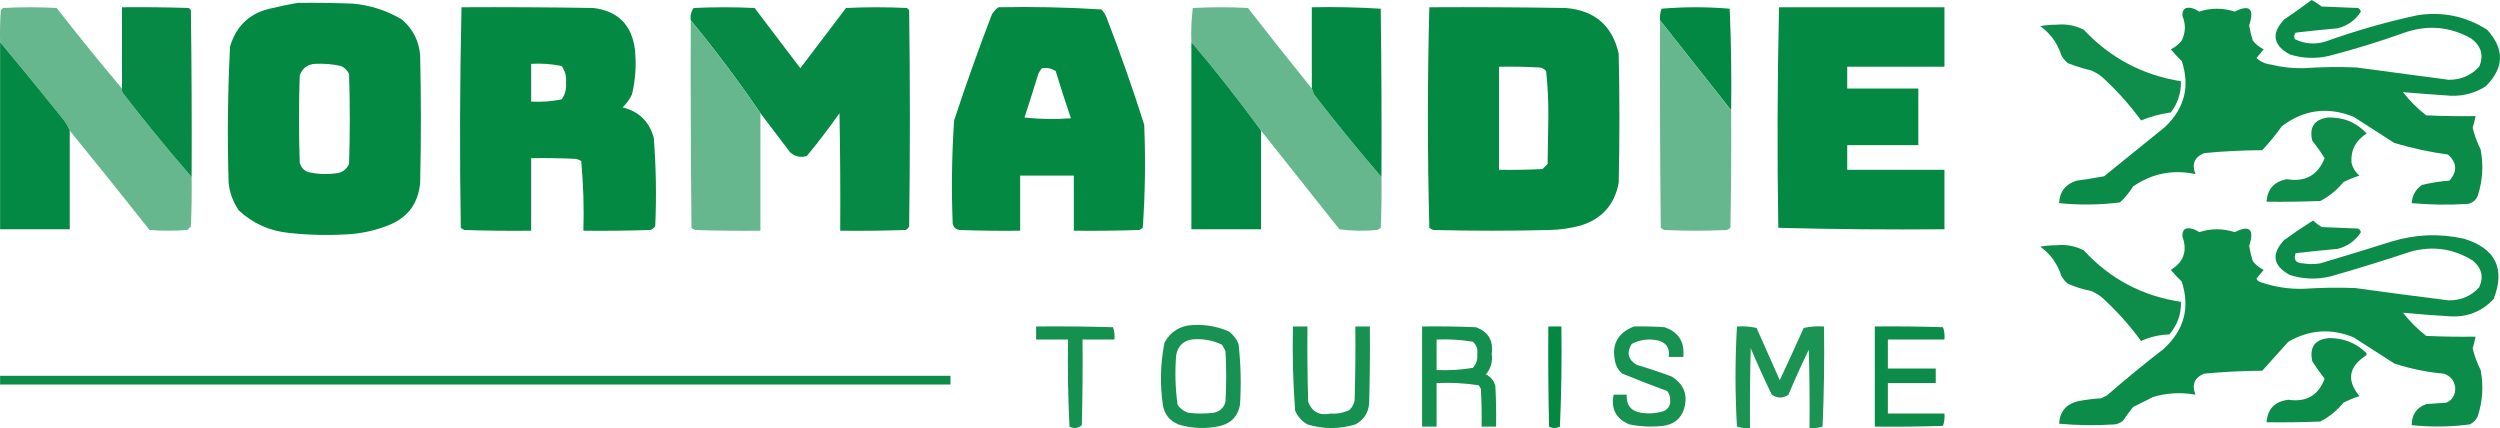
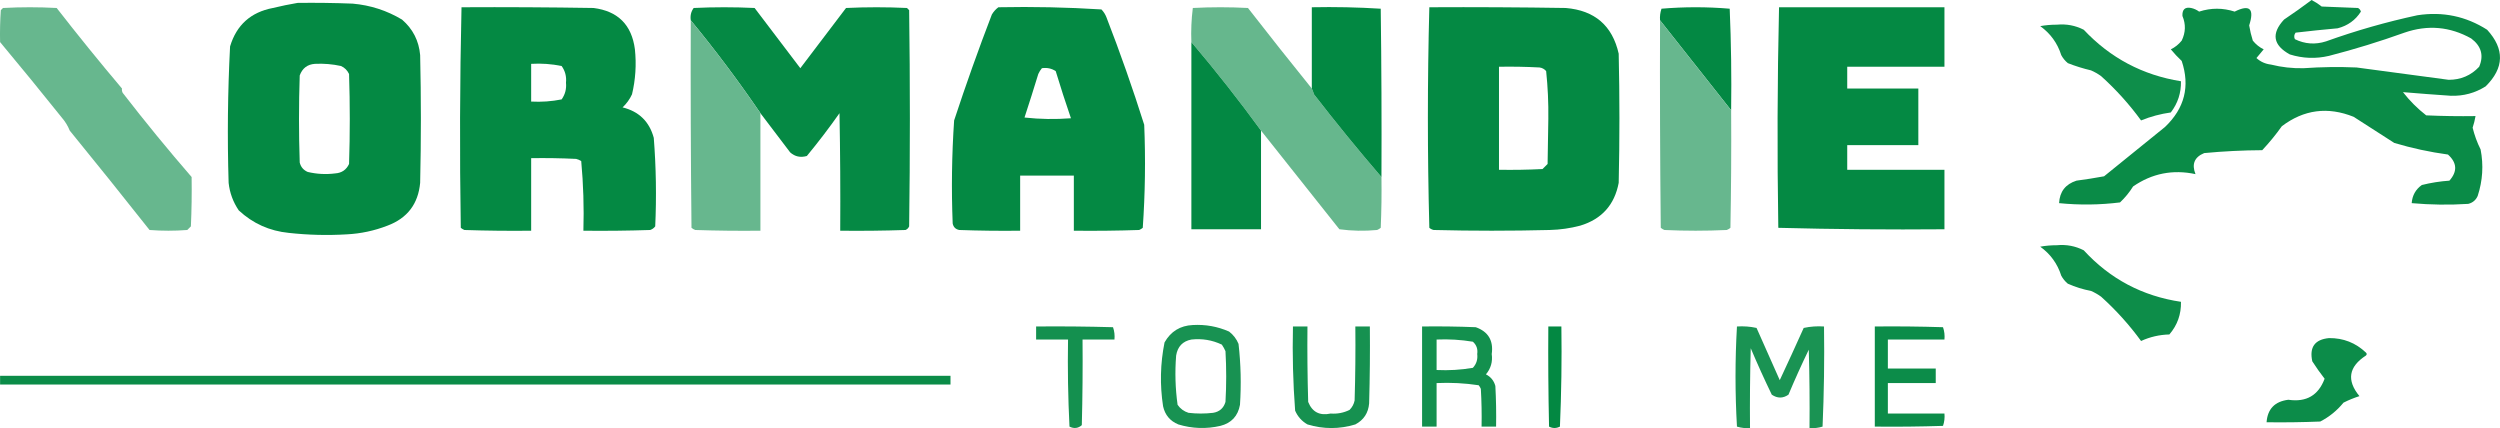
<svg xmlns="http://www.w3.org/2000/svg" clip-rule="evenodd" fill-rule="evenodd" image-rendering="optimizeQuality" shape-rendering="geometricPrecision" text-rendering="geometricPrecision" viewBox="139.44 134.5 1722.93 295.08">
  <path d="m1732.5 134.5c2.43 1.25 4.77 2.75 7 4.5 8.33.333 16.67.667 25 1 1.02.519 1.68 1.353 2 2.5-3.72 5.862-9.05 9.695-16 11.5-9.73.873-19.39 1.873-29 3-1.05 1.388-1.22 2.888-.5 4.5 6.91 3.373 14.08 3.873 21.5 1.5 20.61-7.402 41.61-13.402 63-18 17.36-2.666 33.36.667 48 10 12.14 13.305 11.81 26.305-1 39-7.29 4.609-15.29 6.775-24 6.5-11.06-.742-22.06-1.575-33-2.5 4.67 6 10 11.333 16 16 11.33.5 22.66.667 34 .5-.46 2.703-1.12 5.37-2 8 1.27 5.202 3.1 10.202 5.5 15 2.1 10.819 1.43 21.485-2 32-1.25 2.881-3.42 4.714-6.5 5.5-13.01.833-26.01.666-39-.5.41-5.331 2.74-9.497 7-12.5 6.23-1.557 12.57-2.557 19-3 5.62-6.346 5.28-12.346-1-18-12.52-1.698-24.85-4.365-37-8-9.33-6-18.67-12-28-18-17.83-7.166-34.33-5-49.5 6.5-4.12 5.791-8.62 11.291-13.5 16.5-13.39.075-26.72.742-40 2-6.73 2.777-8.73 7.611-6 14.5-15.59-3.35-29.92-.517-43 8.5-2.52 4.034-5.52 7.701-9 11-13.96 1.742-27.96 1.909-42 .5.4-7.905 4.4-13.072 12-15.5 6.4-.836 12.73-1.836 19-3 14-11.333 28-22.667 42-34 13.52-12.869 17.35-28.036 11.5-45.5-2.68-2.516-5.18-5.183-7.5-8 2.88-1.381 5.38-3.381 7.5-6 2.73-5.648 2.9-11.314.5-17-.21-4.502 1.79-6.335 6-5.5 2.04.454 3.87 1.287 5.5 2.5 8.18-2.647 16.35-2.647 24.5 0 10.39-5.186 13.72-2.02 10 9.5.58 3.564 1.41 7.064 2.5 10.5 2.12 2.619 4.62 4.619 7.5 6-1.67 2-3.33 4-5 6 2.78 2.544 6.11 4.044 10 4.5 7.39 1.843 14.89 2.676 22.5 2.5 12.16-.86 24.33-1.027 36.5-.5 21.17 2.891 42.34 5.724 63.5 8.5 8.36.004 15.36-2.996 21-9 3.31-7.749 1.48-14.249-5.5-19.5-14.67-8.199-30-9.533-46-4-17.09 6.139-34.42 11.473-52 16-9.08 2.131-18.08 1.798-27-1-11.57-6.351-12.91-14.351-4-24 6.51-4.363 12.85-8.863 19-13.5z" fill="#008740" opacity=".958" />
  <path d="m344.5 136.5c12.671-.167 25.338 0 38 .5 12.212 1.071 23.545 4.738 34 11 7.472 6.444 11.639 14.61 12.5 24.5.667 29.333.667 58.667 0 88-1.354 14.549-8.854 24.382-22.5 29.5-9.008 3.502-18.341 5.502-28 6-13.364.805-26.698.472-40-1-13.307-1.318-24.807-6.484-34.5-15.5-3.911-5.729-6.244-12.063-7-19-.954-31.368-.621-62.701 1-94 4.422-14.751 14.256-23.585 29.5-26.5 5.765-1.386 11.431-2.552 17-3.5zm12 42c6.077-.304 12.077.196 18 1.5 2.5 1.167 4.333 3 5.5 5.5.667 20.667.667 41.333 0 62-1.868 4.021-5.035 6.187-9.5 6.5-6.402.818-12.735.484-19-1-2.928-1.26-4.761-3.427-5.5-6.5-.667-20-.667-40 0-60 1.808-4.978 5.308-7.645 10.5-8z" fill="#008740" opacity=".982" />
  <path d="m223.5 195.5c-.149 1.052.017 2.052.5 3 15.373 19.857 31.206 39.19 47.5 58 .167 11.338 0 22.672-.5 34-.833.833-1.667 1.667-2.5 2.5-8.667.667-17.333.667-26 0-18.197-23.021-36.531-45.855-55-68.5-1.309-3.278-3.142-6.278-5.5-9-14.031-17.522-28.198-34.856-42.5-52-.166-7.341 0-14.674.5-22l1.5-1.5c12.333-.667 24.667-.667 37 0 14.66 18.845 29.66 37.345 45 55.5z" fill="#65b68c" opacity=".982" />
-   <path d="m271.5 256.5c-16.294-18.81-32.127-38.143-47.5-58-.483-.948-.649-1.948-.5-3 0-18.667 0-37.333 0-56 15.337-.167 30.67 0 46 .5l1.5 1.5c.5 38.332.667 76.665.5 115z" fill="#008741" opacity=".979" />
  <path d="m457.5 139.5c30.335-.167 60.668 0 91 .5 16.824 2.157 26.324 11.657 28.5 28.5 1.096 10.475.429 20.808-2 31-1.586 3.419-3.752 6.419-6.5 9 11.318 2.819 18.485 9.819 21.5 21 1.593 20.296 1.927 40.629 1 61-.903 1.201-2.069 2.035-3.5 2.5-15.33.5-30.663.667-46 .5.47-16.096-.03-32.096-1.5-48-1.067-.691-2.234-1.191-3.5-1.5-10.328-.5-20.661-.666-31-.5v50c-15.337.167-30.67 0-46-.5-.916-.374-1.75-.874-2.5-1.5-.828-50.737-.662-101.404.5-152zm48 39c7.115-.425 14.115.075 21 1.5 2.433 3.385 3.433 7.218 3 11.5.429 4.244-.571 8.078-3 11.5-6.911 1.384-13.911 1.884-21 1.5 0-8.667 0-17.333 0-26z" fill="#008740" opacity=".982" />
  <path d="m663.5 212.5c-15.029-22.058-31.029-43.391-48-64-.48-3.185.186-6.019 2-8.5 14-.667 28-.667 42 0 10.5 13.833 21 27.667 31.5 41.5 10.5-13.833 21-27.667 31.5-41.5 14-.667 28-.667 42 0l1.5 1.5c.667 49.667.667 99.333 0 149-.5 1.167-1.333 2-2.5 2.5-14.996.5-29.996.667-45 .5.167-27.002 0-54.002-.5-81-7.116 10.118-14.616 19.951-22.5 29.5-4.409 1.262-8.243.428-11.5-2.5-6.854-9.068-13.687-18.068-20.5-27z" fill="#008741" opacity=".98" />
  <path d="m827.5 139.5c23.757-.48 47.424.02 71 1.5 1.541 1.579 2.708 3.413 3.5 5.5 9.467 24.403 18.134 49.069 26 74 .979 23.755.646 47.421-1 71-.75.626-1.584 1.126-2.5 1.5-14.996.5-29.996.667-45 .5 0-12.667 0-25.333 0-38-12.333 0-24.667 0-37 0v38c-14.004.167-28.004 0-42-.5-2.505-.51-4.005-2.01-4.5-4.5-.938-23.703-.605-47.37 1-71 8.072-24.55 16.739-48.883 26-73 1.193-1.997 2.693-3.664 4.5-5zm30 42c3.507-.506 6.674.16 9.5 2 3.308 10.923 6.808 21.756 10.5 32.5-10.682.832-21.349.666-32-.5 3.266-9.964 6.432-19.964 9.5-30 .662-1.484 1.496-2.817 2.5-4z" fill="#008740" opacity=".983" />
  <path d="m1043.5 195.5c.59 1.266 1.09 2.599 1.5 4 15.04 19.437 30.54 38.437 46.5 57 .17 11.671 0 23.338-.5 35-.75.626-1.58 1.126-2.5 1.5-8.69.832-17.35.665-26-.5-18.02-22.736-36.02-45.403-54-68-15.244-20.913-31.244-41.246-48-61-.315-7.92.018-15.753 1-23.5 12.667-.667 25.333-.667 38 0 14.53 18.687 29.2 37.187 44 55.5z" fill="#65b68c" opacity=".986" />
  <path d="m1091.5 256.5c-15.96-18.563-31.46-37.563-46.5-57-.41-1.401-.91-2.734-1.5-4 0-18.667 0-37.333 0-56 15.91-.325 31.74.009 47.5 1 .5 38.665.67 77.332.5 116z" fill="#008741" opacity=".989" />
  <path d="m1124.5 139.5c31.34-.167 62.67 0 94 .5 19.98 1.66 32.15 12.16 36.5 31.5.67 29.667.67 59.333 0 89-2.86 15.198-11.7 25.031-26.5 29.5-6.88 1.823-13.88 2.823-21 3-26.67.667-53.33.667-80 0-1.12-.249-2.12-.749-3-1.5-1.33-50.667-1.33-101.333 0-152zm48 41c9.34-.166 18.67 0 28 .5 1.83.273 3.33 1.107 4.5 2.5 1.15 10.907 1.65 21.907 1.5 33-.17 10.333-.33 20.667-.5 31-1.17 1.167-2.33 2.333-3.5 3.5-9.99.5-19.99.666-30 .5 0-23.667 0-47.333 0-71z" fill="#008740" opacity=".983" />
  <path d="m1332.5 210.5c-16.33-20.667-32.67-41.333-49-62-.23-2.749.11-5.416 1-8 15.67-1.333 31.33-1.333 47 0 .99 23.288 1.32 46.621 1 70z" fill="#008741" opacity=".988" />
  <path d="m1365.5 139.5h114v41c-22.33 0-44.67 0-67 0v15h49v39c-16.33 0-32.67 0-49 0v17h67v41c-38.24.33-76.41-.004-114.5-1-.83-50.737-.66-101.404.5-152z" fill="#008740" opacity=".984" />
  <path d="m1283.5 148.5c16.33 20.667 32.67 41.333 49 62 .17 27.002 0 54.002-.5 81-.75.626-1.58 1.126-2.5 1.5-14.33.667-28.67.667-43 0-.92-.374-1.75-.874-2.5-1.5-.5-47.666-.67-95.332-.5-143z" fill="#65b68c" opacity=".983" />
  <path d="m615.5 148.5c16.971 20.609 32.971 41.942 48 64v81c-15.004.167-30.004 0-45-.5-.916-.374-1.75-.874-2.5-1.5-.5-47.666-.667-95.332-.5-143z" fill="#65b68c" opacity=".983" />
  <path d="m1545.5 152.5c3.65-.665 7.48-.999 11.5-1 6.55-.62 12.71.547 18.5 3.5 18.29 19.448 40.62 31.281 67 35.5.16 8.005-2.17 15.172-7 21.5-7.04.969-13.88 2.803-20.5 5.5-8.03-11.041-17.2-21.208-27.5-30.5-2.17-1.586-4.5-2.92-7-4-5.47-1.292-10.81-2.959-16-5-1.86-1.558-3.36-3.391-4.5-5.5-2.64-8.293-7.47-14.959-14.5-20z" fill="#008740" opacity=".945" />
-   <path d="m139.5 163.5c14.302 17.144 28.469 34.478 42.5 52 2.358 2.722 4.191 5.722 5.5 9v68c-16 0-32 0-48 0 0-43 0-86 0-129z" fill="#008741" opacity=".983" />
  <path d="m960.5 163.5c16.756 19.754 32.756 40.087 48 61v68c-16 0-32 0-48 0 0-43 0-86 0-129z" fill="#008741" opacity=".986" />
  <g fill="#008740">
-     <path d="m1743.5 215.5c10.75-.421 19.75 3.246 27 11-7.53 4.723-11.03 11.39-10.5 20 .82 3.635 2.65 6.635 5.5 9-3.78 1.205-7.45 2.705-11 4.5-4.46 5.47-9.8 9.803-16 13-12.33.5-24.66.667-37 .5.55-8.721 5.21-13.887 14-15.5 12.72 2.068 21.38-2.766 26-14.5-2.57-4.136-5.41-8.136-8.5-12-2.23-9.229 1.27-14.562 10.5-16z" opacity=".948" />
-     <path d="m1733.5 286.5c1.84 1.668 3.84 3.168 6 4.5 8.33.333 16.67.667 25 1 1.02.519 1.68 1.353 2 2.5-3.72 5.862-9.05 9.695-16 11.5-9.7.9-19.37 1.9-29 3-1.61 4.421.06 6.754 5 7 4 .667 8 .667 12 0 16.38-4.845 32.71-9.845 49-15 16.5-5.058 33.17-5.725 50-2 21.79 6.717 28.62 20.55 20.5 41.5-8.04 8.684-18.04 12.684-30 12-10.9-.633-21.73-1.467-32.5-2.5 4.67 6 10 11.333 16 16 11.33.5 22.66.667 34 .5-.46 2.703-1.12 5.37-2 8 1.27 5.202 3.1 10.202 5.5 15 2.1 10.819 1.43 21.485-2 32-1.17 2.5-3 4.333-5.5 5.5-13.3 1.737-26.63 1.904-40 .5.03-7.269 3.37-12.103 10-14.5 4.67-.333 9.33-.667 14-1 4.26-2.122 6.26-5.622 6-10.5-.67-4.839-3.34-8.006-8-9.5-11.61-1.045-22.94-3.379-34-7-9.33-6-18.67-12-28-18-15.48-6.373-30.48-5.373-45 3-6 6.667-12 13.333-18 20-13.39.075-26.72.742-40 2-6.73 2.777-8.73 7.611-6 14.5-9.8-1.747-19.47-1.247-29 1.5-4.67 2.333-9.33 4.667-14 7-2.46 3.078-4.79 6.244-7 9.5-1.72 1.434-3.72 2.267-6 2.5-12.68.833-25.35.666-38-.5.5-8.337 4.83-13.504 13-15.5 5.28-1.026 10.62-1.693 16-2 1.33-.667 2.67-1.333 4-2 12.71-11.045 25.71-21.711 39-32 14.22-12.964 18.39-28.464 12.5-46.5-2.68-2.516-5.18-5.183-7.5-8 8.89-5.422 11.56-13.089 8-23-.21-4.502 1.79-6.335 6-5.5 2.04.454 3.87 1.287 5.5 2.5 8.18-2.645 16.35-2.645 24.5 0 10.39-5.177 13.73-2.01 10 9.5.58 3.564 1.41 7.064 2.5 10.5 2.12 2.619 4.62 4.619 7.5 6-1.67 2-3.33 4-5 6 .59 1.299 1.59 2.132 3 2.5 9.72 3.342 19.72 4.842 30 4.5 11.66-.773 23.33-.939 35-.5 21.49 2.998 42.99 5.831 64.5 8.5 8.39.097 15.39-2.903 21-9 3.29-7.166 1.79-13.332-4.5-18.5-13.42-8.25-27.75-10.25-43-6-18.21 6.071-36.55 11.737-55 17-9.44 2.262-18.77 1.929-28-1-11.57-6.306-12.9-14.306-4-24 6.57-4.755 13.24-9.255 20-13.5z" opacity=".956" />
+     <path d="m1733.5 286.5z" opacity=".956" />
    <path d="m1545.5 304.5c3.65-.665 7.48-.999 11.5-1 6.55-.62 12.71.547 18.5 3.5 18.11 19.724 40.45 31.557 67 35.5.2 8.558-2.46 16.058-8 22.5-6.82.163-13.32 1.663-19.5 4.5-8.03-11.041-17.2-21.208-27.5-30.5-2.17-1.586-4.5-2.92-7-4-5.54-1.051-10.87-2.717-16-5-1.86-1.558-3.36-3.391-4.5-5.5-2.64-8.293-7.47-14.959-14.5-20z" opacity=".946" />
    <path d="m961.5 358.5c8.729-.492 17.062 1.008 25 4.5 2.933 2.264 5.1 5.098 6.5 8.5 1.595 13.944 1.928 27.944 1 42-1.423 7.754-5.923 12.588-13.5 14.5-9.772 2.248-19.439 1.915-29-1-5.664-2.332-9.164-6.499-10.5-12.5-2.261-14.75-1.928-29.416 1-44 4.289-7.596 10.789-11.596 19.5-12zm-1 10c7.377-.811 14.377.356 21 3.5.96 1.419 1.793 2.919 2.5 4.5.667 11.667.667 23.333 0 35-1.27 4.27-4.104 6.77-8.5 7.5-5.667.667-11.333.667-17 0-3.125-.979-5.625-2.813-7.5-5.5-1.576-11.275-1.909-22.608-1-34 1.014-6.178 4.514-9.845 10.5-11z" opacity=".905" />
    <path d="m853.5 359.5c17.67-.167 35.336 0 53 .5.944 2.719 1.277 5.552 1 8.5-7.333 0-14.667 0-22 0 .167 19.669 0 39.336-.5 59-2.553 2.229-5.386 2.562-8.5 1-1-19.989-1.333-39.989-1-60-7.333 0-14.667 0-22 0 0-3 0-6 0-9z" opacity=".921" />
    <path d="m1030.5 359.5h10c-.17 17.337 0 34.67.5 52 2.79 6.981 7.96 9.647 15.5 8 4.6.342 8.94-.491 13-2.5 1.82-1.8 2.98-3.966 3.5-6.5.5-16.997.67-33.997.5-51h10c.17 17.67 0 35.336-.5 53-.54 6.593-3.71 11.426-9.5 14.5-11 3.333-22 3.333-33 0-3.89-2.222-6.72-5.388-8.5-9.5-1.45-19.279-1.95-38.612-1.5-58z" opacity=".911" />
    <path d="m1119.5 359.5c12.34-.167 24.67 0 37 .5 8.63 3.074 12.29 9.241 11 18.5.72 5.293-.61 9.96-4 14 3.35 1.707 5.52 4.374 6.5 8 .5 9.327.67 18.661.5 28-3.33 0-6.67 0-10 0 .17-8.673 0-17.34-.5-26-.37-.916-.87-1.75-1.5-2.5-9.56-1.448-19.23-1.948-29-1.5v30c-3.33 0-6.67 0-10 0 0-23 0-46 0-69zm10 9c8.4-.37 16.74.13 25 1.5 2.5 2.219 3.5 5.052 3 8.5.44 3.68-.56 6.847-3 9.5-8.25 1.406-16.58 1.906-25 1.5 0-7 0-14 0-21z" opacity=".923" />
    <path d="m1206.5 359.5h9c.33 23.01 0 46.01-1 69-2.53 1.288-5.03 1.288-7.5 0-.5-22.998-.67-45.998-.5-69z" opacity=".987" />
-     <path d="m1265.5 359.5c7.01-.166 14.01 0 21 .5 9.73 3.262 14.06 10.096 13 20.5-3.33 0-6.67 0-10 0 .84-6.356-1.83-10.19-8-11.5-6.17-1.169-12.01-.336-17.5 2.5-3.76 6.051-2.59 10.885 3.5 14.5 8.11 2.36 16.11 5.027 24 8 8.52 5.229 11.35 12.729 8.5 22.5-2.36 6.785-7.2 10.618-14.5 11.5-7.73.856-15.4.523-23-1-9.27-3.703-12.94-10.536-11-20.5h9c-.33 7.211 3.01 11.377 10 12.5 5.07.751 10.07.418 15-1 3.5-1.323 5.16-3.823 5-7.5.1-2.426-.57-4.593-2-6.5-10.4-3.801-20.73-7.801-31-12-2.12-1.731-3.62-3.898-4.5-6.5-3.5-12.66.67-21.327 12.5-26z" opacity=".911" />
    <path d="m1336.5 359.5c4.6-.3 9.1.033 13.5 1 5.33 12 10.67 24 16 36 5.6-11.958 11.1-23.958 16.5-36 4.62-.993 9.29-1.327 14-1 .33 23.01 0 46.01-1 69-2.92.907-5.92 1.24-9 1 .17-18.003 0-36.003-.5-54-4.94 10.215-9.61 20.548-14 31-3.8 2.633-7.63 2.633-11.5 0-5.11-10.548-9.94-21.214-14.5-32-.5 18.33-.67 36.664-.5 55-3.08.24-6.08-.093-9-1-1.32-23.065-1.32-46.065 0-69z" opacity=".897" />
    <path d="m1431.5 359.5c15.67-.167 31.34 0 47 .5.94 2.719 1.28 5.552 1 8.5-13 0-26 0-39 0v20h33v10c-11 0-22 0-33 0v21h39c.28 2.948-.06 5.781-1 8.5-15.66.5-31.33.667-47 .5 0-23 0-46 0-69z" opacity=".95" />
    <path d="m1744.5 367.5c9.88-.096 18.38 3.237 25.5 10 .67.667.67 1.333 0 2-11.97 7.77-13.47 17.103-4.5 28-3.78 1.205-7.45 2.705-11 4.5-4.46 5.47-9.8 9.803-16 13-12.33.5-24.66.667-37 .5.68-9.182 5.68-14.348 15-15.5 12.37 1.823 20.7-3.01 25-14.5-2.99-3.836-5.83-7.836-8.5-12-2.11-9.714 1.73-15.047 11.5-16z" opacity=".95" />
    <path d="m139.5 393.5h655v6c-218.333 0-436.667 0-655 0 0-2 0-4 0-6z" opacity=".957" />
  </g>
</svg>